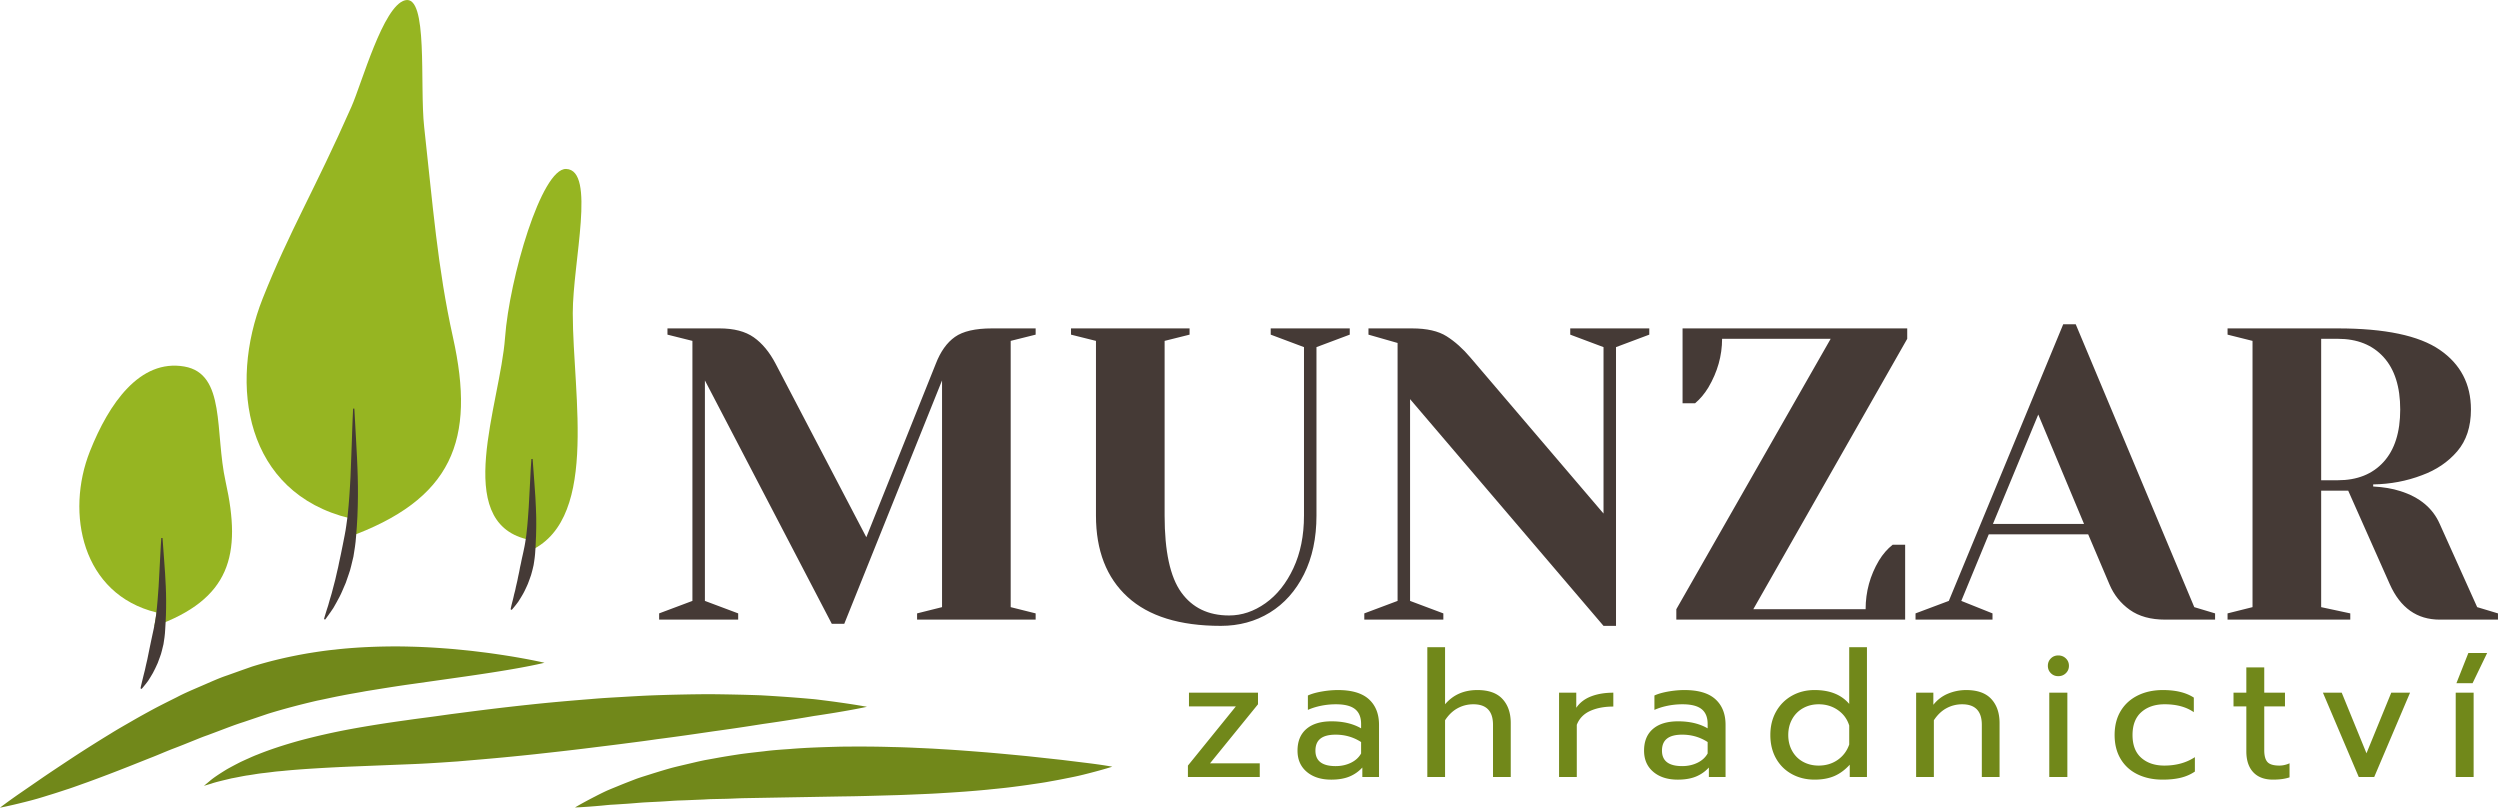
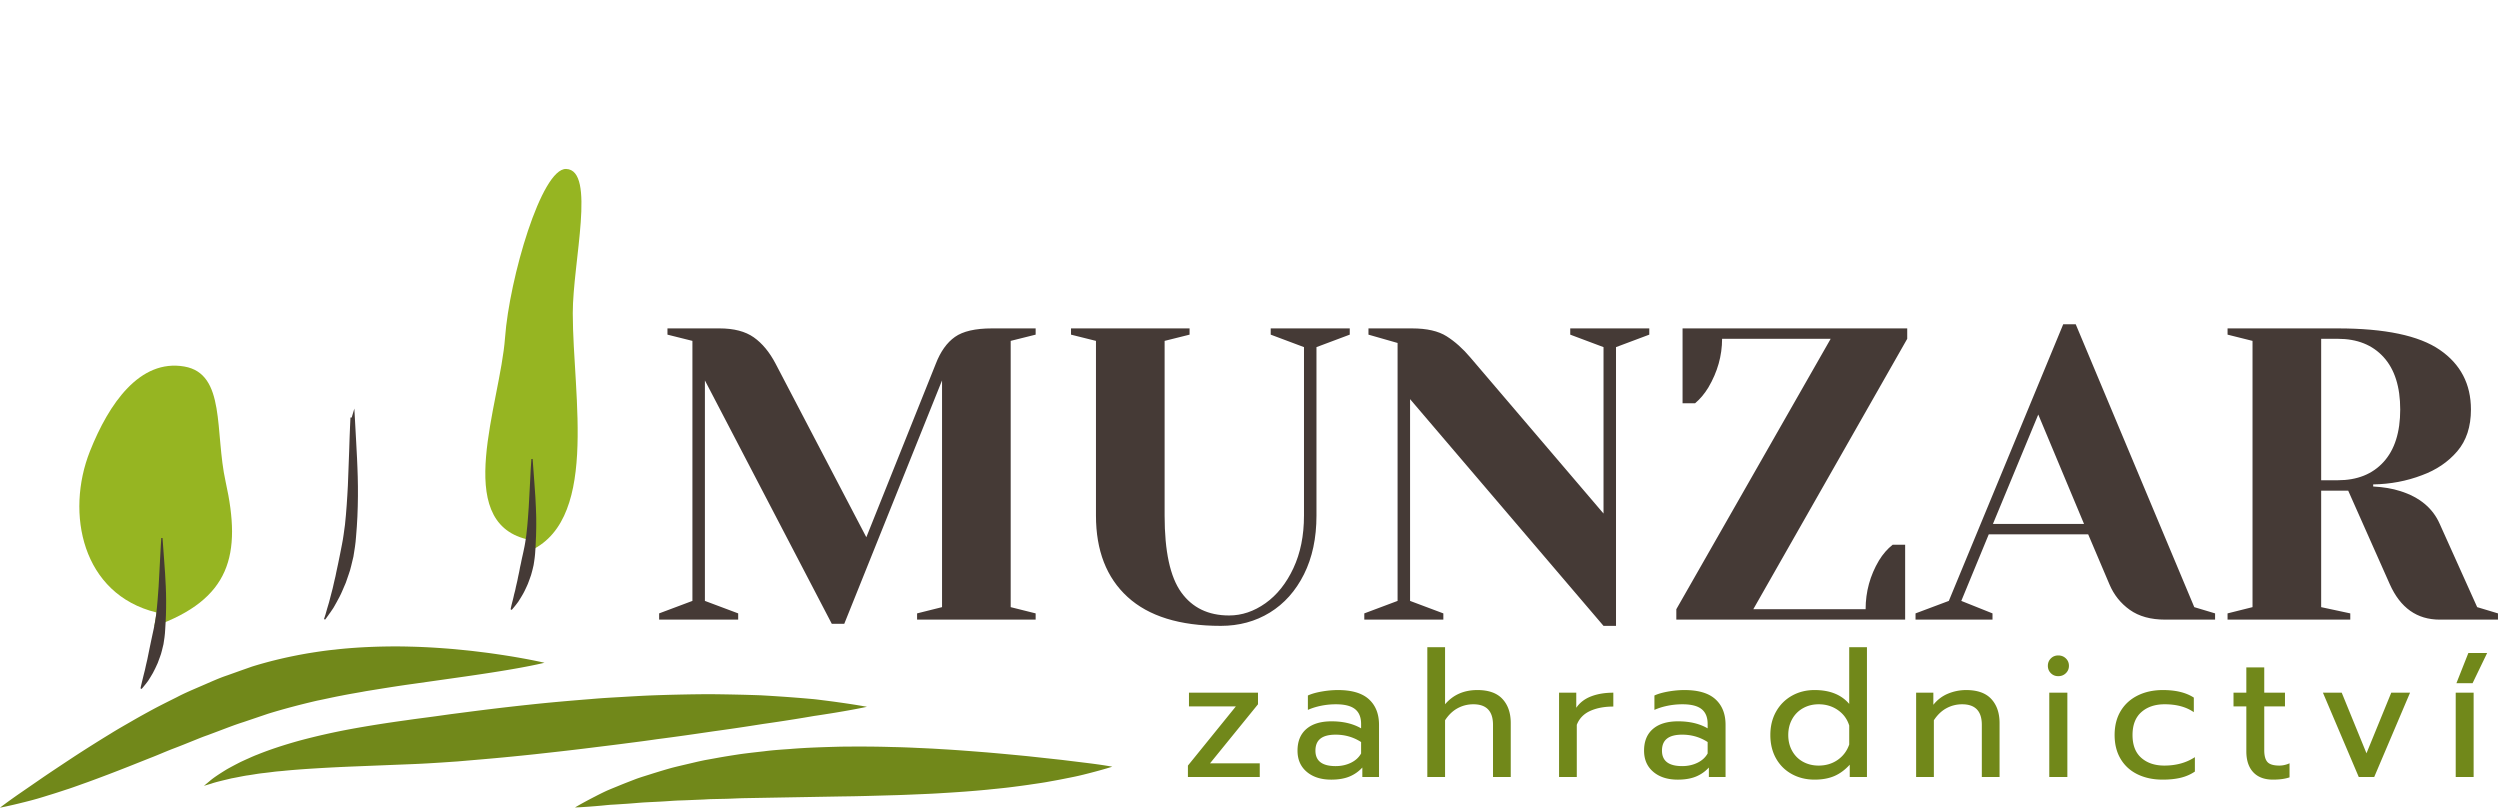
<svg xmlns="http://www.w3.org/2000/svg" viewBox="0 0 854 276" xml:space="preserve" style="fill-rule:evenodd;clip-rule:evenodd;stroke-linejoin:round;stroke-miterlimit:2">
-   <path d="M188.92 251.702c-35.676-8.67-41.521-45.498-29.785-75.076 9.162-23.088 17.719-36.961 30.307-65.473 3.619-8.197 10.818-34.453 18.303-36.404 8.037-2.094 4.971 28.982 6.561 43.295 2.953 26.584 4.551 48.012 9.844 71.875 7.77 35.002.01 55.432-36.338 68.428" style="fill:#96b522;fill-rule:nonzero" transform="translate(-69.408 -74.648)" />
-   <path d="M190.454 214.218s.254 4.594.629 11.484c.092 1.725.189 3.594.291 5.57.113 1.975.156 4.066.238 6.229.029 2.166.115 4.404.066 6.686.004 2.279-.098 4.6-.18 6.924-.133 2.324-.24 4.654-.471 6.949-.154 2.301-.521 4.549-.887 6.721-.244 1.076-.482 2.135-.76 3.16-.133.514-.268 1.023-.398 1.523l-.486 1.463c-.316.963-.65 1.889-.961 2.787l-1.09 2.535c-.666 1.633-1.457 3.051-2.152 4.303-.352.621-.682 1.203-.984 1.74-.35.516-.67.986-.957 1.412-1.17 1.691-1.891 2.607-1.891 2.607l-.369-.197s.295-1.146.906-3.061l.514-1.576c.162-.582.338-1.209.527-1.881.18-.672.41-1.367.631-2.107.23-.738.383-1.545.617-2.355l.668-2.547c.201-.889.396-1.809.623-2.746l.342-1.424c.096-.486.195-.977.295-1.475.184-.996.439-1.998.65-3.025.383-2.074.9-4.191 1.275-6.387.451-2.18.701-4.438 1.02-6.688.219-2.262.459-4.525.592-6.77.172-2.238.271-4.455.398-6.598.18-4.291.336-8.309.441-11.758.121-3.447.189-6.328.297-8.336l.146-3.162h.42Z" style="fill:#453a36;fill-rule:nonzero" transform="translate(-69.408 -74.648)" />
+   <path d="M190.454 214.218s.254 4.594.629 11.484c.092 1.725.189 3.594.291 5.57.113 1.975.156 4.066.238 6.229.029 2.166.115 4.404.066 6.686.004 2.279-.098 4.6-.18 6.924-.133 2.324-.24 4.654-.471 6.949-.154 2.301-.521 4.549-.887 6.721-.244 1.076-.482 2.135-.76 3.16-.133.514-.268 1.023-.398 1.523l-.486 1.463c-.316.963-.65 1.889-.961 2.787l-1.09 2.535c-.666 1.633-1.457 3.051-2.152 4.303-.352.621-.682 1.203-.984 1.74-.35.516-.67.986-.957 1.412-1.17 1.691-1.891 2.607-1.891 2.607l-.369-.197l.514-1.576c.162-.582.338-1.209.527-1.881.18-.672.41-1.367.631-2.107.23-.738.383-1.545.617-2.355l.668-2.547c.201-.889.396-1.809.623-2.746l.342-1.424c.096-.486.195-.977.295-1.475.184-.996.439-1.998.65-3.025.383-2.074.9-4.191 1.275-6.387.451-2.18.701-4.438 1.02-6.688.219-2.262.459-4.525.592-6.77.172-2.238.271-4.455.398-6.598.18-4.291.336-8.309.441-11.758.121-3.447.189-6.328.297-8.336l.146-3.162h.42Z" style="fill:#453a36;fill-rule:nonzero" transform="translate(-69.408 -74.648)" />
  <path d="M249.331 258.845c-25.5-6.197-9.063-46.158-7.402-68.842 1.477-20.184 12.43-57.898 20.857-57.639 10.289.318 2.281 31.799 2.281 49.27 0 28.553 9.451 72.67-16.527 81.961" style="fill:#96b522;fill-rule:nonzero" transform="translate(-69.408 -74.648)" />
  <path d="m251.356 231.431.602 8.207c.086 1.232.18 2.566.277 3.98.107 1.412.154 2.91.238 4.457.043 1.553.133 3.156.113 4.791.023 1.635-.029 3.303-.07 4.973-.092 1.67-.119 3.346-.258 5.004-.078 1.658-.32 3.285-.578 4.852-.18.775-.348 1.539-.557 2.279l-.301 1.094-.369 1.051c-.238.691-.498 1.355-.734 1.998a60.535 60.535 0 0 1-.834 1.813c-.525 1.16-1.131 2.168-1.674 3.051-.273.438-.531.846-.77 1.225l-.746.986c-.914 1.176-1.492 1.797-1.492 1.797l-.369-.195s.15-.854.51-2.252c.191-.695.402-1.541.615-2.516.102-.486.25-.986.385-1.52.143-.531.229-1.113.371-1.695.137-.584.279-1.191.424-1.82.127-.635.248-1.291.398-1.957.148-.666.295-1.35.418-2.059.117-.709.305-1.414.451-2.145.273-1.467.666-2.961.965-4.516.35-1.543.576-3.143.809-4.742.176-1.609.367-3.219.48-4.818.141-1.594.238-3.176.352-4.701l.453-8.398c.133-2.465.211-4.527.32-5.961l.15-2.26.421-.003Z" style="fill:#453a36;fill-rule:nonzero" transform="translate(-69.408 -74.648)" />
  <path d="M122.903 283.88c-25.5-6.197-31.165-33.926-22.778-55.068 6.517-16.424 17.086-31.574 32.231-28.963 14.275 2.463 10.348 22.332 14.133 39.389 5.553 25.018 1.602 40.104-24.379 49.395" style="fill:#96b522;fill-rule:nonzero" transform="translate(-69.408 -74.648)" />
  <path d="m124.926 258.437.602 8.205c.088 1.234.18 2.568.279 3.982.105 1.412.154 2.91.238 4.459.045 1.551.131 3.152.113 4.789.023 1.637-.031 3.303-.068 4.973-.094 1.67-.121 3.348-.26 5.004-.078 1.66-.32 3.285-.578 4.852-.18.775-.348 1.541-.557 2.277-.102.371-.203.736-.301 1.098l-.369 1.049c-.238.691-.498 1.355-.734 2-.27.607-.548 1.211-.834 1.811-.525 1.162-1.133 2.17-1.674 3.053l-.77 1.225-.745.984c-.916 1.176-1.492 1.799-1.492 1.799l-.369-.197s.149-.852.508-2.252c.192-.695.402-1.541.615-2.514.104-.488.252-.988.387-1.521.142-.531.227-1.113.37-1.695l.425-1.82c.126-.635.247-1.291.397-1.957.314-1.326.521-2.758.867-4.203.275-1.467.668-2.963.967-4.516.35-1.543.576-3.143.807-4.742.176-1.609.369-3.219.482-4.816.141-1.596.238-3.176.354-4.703.164-3.072.318-5.941.453-8.398.129-2.465.209-4.525.318-5.961l.15-2.26.419-.005Z" style="fill:#453a36;fill-rule:nonzero" transform="translate(-69.408 -74.648)" />
  <path d="M255.397 301.052s-3.053.752-8.396 1.721c-5.342.984-12.975 2.174-22.037 3.443l-14.543 2.061c-5.135.701-10.488 1.58-15.988 2.467-2.734.523-5.527.947-8.311 1.518-2.803.512-5.584 1.178-8.414 1.732-5.602 1.303-11.217 2.771-16.727 4.465l-8.426 2.855c-2.969.938-5.576 1.971-8.26 2.98l-3.996 1.502c-1.33.449-2.68.998-4.021 1.541-2.682 1.076-5.322 2.158-7.961 3.146-2.631 1.023-5.184 2.164-7.738 3.137-2.55 1.014-5.046 2.004-7.475 2.971a537.21 537.21 0 0 1-13.892 5.281c-2.185.77-4.258 1.539-6.264 2.213-2.021.65-3.924 1.297-5.734 1.852-1.812.551-3.491 1.096-5.068 1.545-1.575.455-3.045.828-4.369 1.158-5.295 1.342-8.369 1.91-8.369 1.91s2.494-1.951 6.944-5.018c2.222-1.529 4.917-3.387 8.01-5.518 3.099-2.096 6.607-4.424 10.457-6.967 4.16-2.706 8.359-5.35 12.597-7.932 2.239-1.4 4.619-2.734 7.041-4.137 2.419-1.408 4.913-2.773 7.478-4.164 2.582-1.371 5.25-2.688 7.943-4.039 2.631-1.398 5.586-2.615 8.469-3.871 2.896-1.236 5.859-2.615 8.688-3.547l4.307-1.543 2.16-.76 1.08-.381.541-.189.271-.096.371-.121.146-.043c6.178-1.9 12.449-3.33 18.641-4.4 3.094-.494 6.172-.973 9.213-1.258 3.039-.369 6.037-.588 8.99-.77 5.891-.322 11.576-.412 16.934-.254 5.361.123 10.398.473 15.035.863 2.314.24 4.531.432 6.635.686 2.104.268 4.096.486 5.967.758 3.736.527 6.988 1.041 9.664 1.523 5.352.941 8.407 1.68 8.407 1.68Zm110.176 15.039s-3.578.795-9.846 1.838c-1.566.275-3.301.539-5.189.834-.945.148-1.928.301-2.947.443l-3.139.533a581.465 581.465 0 0 1-14.447 2.221 734.726 734.726 0 0 1-17.094 2.533c-6.064.895-12.455 1.824-19.072 2.664-3.307.494-6.676.924-10.086 1.359-3.41.455-6.855.873-10.348 1.301-6.977.891-14.061 1.689-21.188 2.467a878.755 878.755 0 0 1-21.311 2.023c-1.76.152-3.516.301-5.262.451l-5.268.359c-3.434.225-7.012.441-10.338.563l-19.238.77c-6.076.238-11.775.549-17.037.9-2.619.191-5.146.377-7.52.627-1.188.119-2.373.189-3.486.344-1.119.143-2.211.283-3.277.398-2.145.219-4.066.627-5.932.859-1.82.313-3.469.682-5.01.949-2.975.715-5.4 1.266-6.967 1.814l-2.5.748 1.924-1.598c1.246-1.094 3.271-2.436 5.975-4.092a125.797 125.797 0 0 1 4.648-2.465c.867-.406 1.777-.824 2.732-1.244.951-.43 1.943-.877 2.982-1.268 4.146-1.68 8.959-3.266 14.275-4.748a229.21 229.21 0 0 1 17.313-3.926c6.166-1.139 12.676-2.16 19.344-3.074 3.373-.498 6.605-.885 10.057-1.361l5.117-.715 5.219-.672a860.931 860.931 0 0 1 21.246-2.527c7.131-.777 14.322-1.395 21.391-1.953 3.527-.318 7.061-.51 10.541-.709 3.482-.207 6.92-.414 10.311-.545a627.91 627.91 0 0 1 19.6-.414c6.254.059 12.16.188 17.609.385 5.488.314 10.5.666 14.926 1.039l3.207.281c1.023.113 2.012.238 2.961.359 1.898.242 3.643.457 5.217.688 6.303.867 9.907 1.561 9.907 1.561Zm83.783 20.461s-2.824.924-7.793 2.195c-1.244.324-2.613.67-4.123 1.008-1.516.342-3.164.648-4.928 1.006-1.766.361-3.652.678-5.646 1.047-1.986.348-4.066.617-6.246.951-2.266.322-4.535.621-6.807.898-2.35.281-4.779.498-7.281.762-5.008.488-10.252.861-15.695 1.176-2.711.18-5.465.289-8.254.402-2.793.123-5.592.25-8.424.311-5.674.16-11.375.344-17.096.402-11.334.199-22.666.4-33.293.588-2.646.051-5.229.229-7.781.254l-3.791.082c-1.24.055-2.459.146-3.674.184-2.428.092-4.789.215-7.092.275-2.295.084-4.486.295-6.625.393-2.133.115-4.197.193-6.148.324-1.947.148-3.791.322-5.549.432-1.76.105-3.402.238-4.947.305-1.527.113-2.914.289-4.193.383-5.09.453-8.141.543-8.141.543s2.445-1.492 6.975-3.803a93.662 93.662 0 0 1 3.787-1.871c1.404-.617 2.949-1.225 4.6-1.908 1.651-.683 3.43-1.35 5.309-2.088 1.885-.703 3.914-1.275 6.021-1.965 2.111-.65 4.326-1.334 6.637-1.965 2.314-.584 4.727-1.127 7.209-1.719 1.242-.297 2.506-.578 3.789-.84 1.285-.23 2.584-.465 3.898-.703 2.631-.488 5.34-.906 8.088-1.33 2.746-.381 5.553-.682 8.395-1.006 2.842-.373 5.709-.555 8.611-.756 5.803-.49 11.664-.65 17.539-.811 5.846-.061 11.707-.055 17.42.127 2.859.051 5.709.156 8.494.295 2.791.121 5.549.24 8.26.426 5.4.291 10.637.729 15.568 1.109 4.939.416 9.613.875 13.92 1.287l11.766 1.279c3.541.436 6.629.814 9.172 1.125 5.124.635 8.069 1.196 8.069 1.196Z" style="fill:#71881a;fill-rule:nonzero" transform="translate(-69.408 -74.648)" />
  <path d="M310.202 204.595v75.322l11.369 4.264v2.131h-27.002v-2.131l11.369-4.264v-88.824l-8.525-2.131v-2.131h17.764c4.926 0 8.834 1.018 11.725 3.055 2.889 2.039 5.377 5.045 7.461 9.023l30.982 59.264 23.732-59.264c1.609-4.168 3.789-7.223 6.537-9.166 2.748-1.939 6.965-2.912 12.648-2.912h14.922v2.131l-8.525 2.131v90.955l8.525 2.133v2.131h-40.502v-2.131l8.527-2.133v-77.453l-33.398 83.139h-4.264l-43.345-83.139Zm144.388 73.972c-7.201-6.584-10.801-15.848-10.801-27.785v-59.689l-8.527-2.131v-2.131h40.504v2.131l-8.527 2.131v59.689c0 12.223 1.895 20.963 5.684 26.221 3.789 5.258 9.238 7.889 16.344 7.889 4.357 0 8.504-1.398 12.436-4.193 3.93-2.793 7.105-6.773 9.521-11.938 2.416-5.162 3.625-11.156 3.625-17.979v-57.557l-11.369-4.264v-2.131h27.002v2.131l-11.369 4.264v57.557c0 7.676-1.422 14.354-4.264 20.039-2.844 5.686-6.729 10.043-11.654 13.074-4.928 3.031-10.516 4.549-16.77 4.549-14.024 0-24.635-3.291-31.835-9.877Zm96.496-67.578v68.928l11.369 4.264v2.131h-27.002v-2.131l11.369-4.264v-88.113l-9.947-2.842v-2.131h14.922c5.02 0 8.953.9 11.795 2.699 2.844 1.801 5.543 4.217 8.102 7.248l45.477 53.295v-56.848l-11.369-4.264v-2.131h27.002v2.131l-11.369 4.264v95.219h-4.264l-66.085-77.455Zm90.954 71.77 52.725-92.375h-37.092c0 5.779-1.563 11.322-4.689 16.627-1.328 2.18-2.844 3.979-4.549 5.4h-4.264v-25.58h76.744v3.553l-52.584 92.375h38.371c0-5.969 1.516-11.512 4.549-16.627 1.324-2.18 2.889-3.98 4.689-5.4h4.264v25.58H642.04v-3.553Zm81.714 1.422 11.371-4.264 39.082-94.508h4.262l40.504 96.639 7.105 2.133v2.131h-17.053c-4.928 0-8.953-1.111-12.08-3.34-3.127-2.225-5.449-5.139-6.965-8.74l-7.248-17.053h-33.965l-9.381 22.738 10.66 4.264v2.131h-26.293v-2.131h.001Zm26.436-30.555h31.123l-15.633-37.377-15.49 37.377Zm80.152 30.555 8.527-2.133v-90.955l-8.527-2.131v-2.131h37.66c16.105 0 27.713 2.439 34.818 7.318 7.107 4.881 10.66 11.678 10.66 20.393 0 5.877-1.564 10.637-4.691 14.283-3.125 3.648-7.154 6.373-12.078 8.172-5.213 1.99-10.756 3.033-16.629 3.127v.711c3.504.191 6.584.711 9.238 1.563 6.631 2.086 11.131 5.828 13.5 11.229l12.791 28.422 7.105 2.133v2.131H902.82c-7.77 0-13.453-4.025-17.053-12.08l-14.213-31.975h-9.236v39.791l9.947 2.133v2.131h-41.924v-2.132h.001Zm37.66-45.479c6.631 0 11.844-2.082 15.633-6.252 3.789-4.168 5.686-10.137 5.686-17.908 0-7.766-1.896-13.736-5.686-17.906-3.789-4.168-9.002-6.252-15.633-6.252h-5.684v48.318h5.684Z" style="fill:#453a36;fill-rule:nonzero" transform="translate(-69.408 -74.648)" />
  <path d="m475.2 336.171 16.381-20.221H475.56v-4.68h23.58v3.961l-16.379 20.16h16.98v4.68H475.2v-3.9Zm40.59 2.131c-2.1-1.779-3.15-4.189-3.15-7.23 0-3.199 1.01-5.67 3.031-7.41 2.02-1.74 4.889-2.609 8.609-2.609 3.959 0 7.32.801 10.08 2.398v-1.5c0-2.279-.689-3.969-2.07-5.068-1.379-1.1-3.551-1.65-6.51-1.65-1.76 0-3.471.17-5.131.51-1.66.34-3.148.811-4.469 1.41v-4.92c1.199-.561 2.76-1.01 4.68-1.35 1.92-.34 3.779-.512 5.58-.512 4.76 0 8.289 1.051 10.59 3.15 2.299 2.1 3.449 5.01 3.449 8.73v17.82h-5.699v-3.24a12.18 12.18 0 0 1-4.41 3.09c-1.701.699-3.771 1.051-6.209 1.051-3.481 0-6.272-.891-8.371-2.67Zm15.089-3.09c1.561-.76 2.721-1.82 3.48-3.182v-3.898c-2.602-1.682-5.5-2.521-8.699-2.521-2.32 0-4.051.451-5.191 1.352-1.139.898-1.709 2.27-1.709 4.109 0 3.52 2.299 5.279 6.9 5.279 1.921 0 3.659-.379 5.219-1.139Zm26.099-39.481h6.062v19.5c2.76-3.24 6.439-4.861 11.039-4.861 3.84 0 6.699 1.021 8.58 3.061 1.879 2.041 2.82 4.781 2.82 8.221v18.42h-6.061v-17.82c0-4.68-2.24-7.02-6.719-7.02-1.92 0-3.711.449-5.371 1.35-1.66.901-3.09 2.271-4.289 4.109v19.381h-6.061v-44.341Zm45 15.54h5.88v5.16c1.201-1.76 2.891-3.061 5.07-3.9 2.179-.839 4.711-1.26 7.59-1.26v4.74c-3.08 0-5.721.5-7.92 1.5s-3.721 2.58-4.561 4.74v17.82h-6.059v-28.8Zm32.19 27.031c-2.102-1.779-3.15-4.189-3.15-7.23 0-3.199 1.01-5.67 3.029-7.41 2.019-1.74 4.891-2.609 8.609-2.609 3.961 0 7.32.801 10.08 2.398v-1.5c0-2.279-.689-3.969-2.068-5.068-1.381-1.1-3.551-1.65-6.512-1.65-1.76 0-3.471.17-5.129.51-1.66.34-3.15.811-4.471 1.41v-4.92c1.201-.561 2.76-1.01 4.68-1.35 1.92-.34 3.781-.512 5.58-.512 4.76 0 8.291 1.051 10.59 3.15 2.301 2.1 3.451 5.01 3.451 8.73v17.82h-5.701v-3.24a12.165 12.165 0 0 1-4.408 3.09c-1.701.699-3.771 1.051-6.211 1.051-3.48 0-6.269-.891-8.369-2.67Zm15.09-3.09c1.559-.76 2.719-1.82 3.479-3.182v-3.898c-2.6-1.682-5.5-2.521-8.699-2.521-2.32 0-4.051.451-5.189 1.352-1.141.898-1.711 2.27-1.711 4.109 0 3.52 2.301 5.279 6.9 5.279 1.92 0 3.66-.379 5.22-1.139Zm32.248 3.869c-2.301-1.26-4.1-3.039-5.4-5.34-1.299-2.301-1.949-4.971-1.949-8.01 0-3 .65-5.66 1.949-7.98 1.301-2.318 3.1-4.129 5.4-5.43 2.301-1.299 4.891-1.951 7.77-1.951 5.201 0 9.141 1.582 11.82 4.74v-19.379h6.061v44.34h-5.881v-4.201c-1.6 1.762-3.35 3.051-5.25 3.871-1.898.818-4.148 1.23-6.75 1.23-2.879.001-5.469-.63-7.77-1.89Zm15.661-4.859c1.859-1.301 3.17-3.051 3.93-5.25v-6.48c-.68-2.199-1.971-3.961-3.869-5.279-1.9-1.32-4.09-1.98-6.57-1.98-1.961 0-3.73.439-5.311 1.32a9.487 9.487 0 0 0-3.719 3.719c-.9 1.602-1.352 3.42-1.352 5.461 0 2.039.451 3.859 1.352 5.459.898 1.602 2.139 2.83 3.719 3.691 1.58.859 3.35 1.289 5.311 1.289 2.479-.001 4.649-.651 6.509-1.95Zm26.79-22.951h5.88v4.141c1.359-1.719 3.029-2.99 5.01-3.811a16.107 16.107 0 0 1 6.211-1.23c3.84 0 6.699 1.021 8.58 3.061 1.879 2.041 2.82 4.781 2.82 8.221v18.42h-6.061v-17.82c0-4.68-2.24-7.02-6.721-7.02-1.92 0-3.711.449-5.369 1.35-1.66.9-3.09 2.271-4.291 4.109v19.381h-6.059v-28.802Zm46.018-6.661c-.68-.68-1.02-1.52-1.02-2.52s.34-1.84 1.02-2.52c.68-.68 1.52-1.02 2.521-1.02 1.039 0 1.908.34 2.609 1.02.699.68 1.049 1.52 1.049 2.52s-.35 1.84-1.049 2.52c-.701.682-1.57 1.021-2.609 1.021-1.001.001-1.841-.339-2.521-1.021Zm-.539 6.661h6.18v28.801h-6.18v-28.801Zm30.18 27.9c-2.48-1.199-4.41-2.949-5.791-5.25-1.379-2.299-2.068-5.029-2.068-8.189s.689-5.891 2.068-8.189c1.381-2.301 3.32-4.07 5.82-5.311 2.5-1.241 5.371-1.861 8.611-1.861 4.398 0 7.92.861 10.559 2.58v4.98c-2.6-1.799-5.92-2.699-9.959-2.699-3.281 0-5.932.891-7.951 2.67-2.019 1.779-3.029 4.391-3.029 7.83s1 6.039 3 7.799c2 1.762 4.621 2.641 7.859 2.641 4.041 0 7.52-.959 10.441-2.879v4.92c-1.4.959-2.992 1.66-4.771 2.1-1.779.44-3.869.66-6.27.66-3.201-.001-6.039-.603-8.519-1.802Zm39.509-.721c-1.582-1.68-2.371-4.059-2.371-7.139V315.95h-4.379v-4.68h4.379v-8.639h6.121v8.639h7.08v4.68h-7.08v14.941c0 1.92.369 3.279 1.109 4.08.74.801 2.09 1.199 4.051 1.199 1.158 0 2.318-.26 3.479-.779v4.799c-1.52.52-3.4.781-5.639.781-2.919.001-5.169-.839-6.75-2.521Zm23.792-27.179h6.42l8.459 20.701 8.461-20.701h6.42l-12.24 28.801h-5.279l-12.241-28.801Zm45.359 0h6.119v28.801h-6.119v-28.801Zm4.32-13.559h6.42l-4.98 10.318h-5.52l4.08-10.318Z" style="fill:#71881a;fill-rule:nonzero" transform="translate(-69.408 -74.648)" />
</svg>